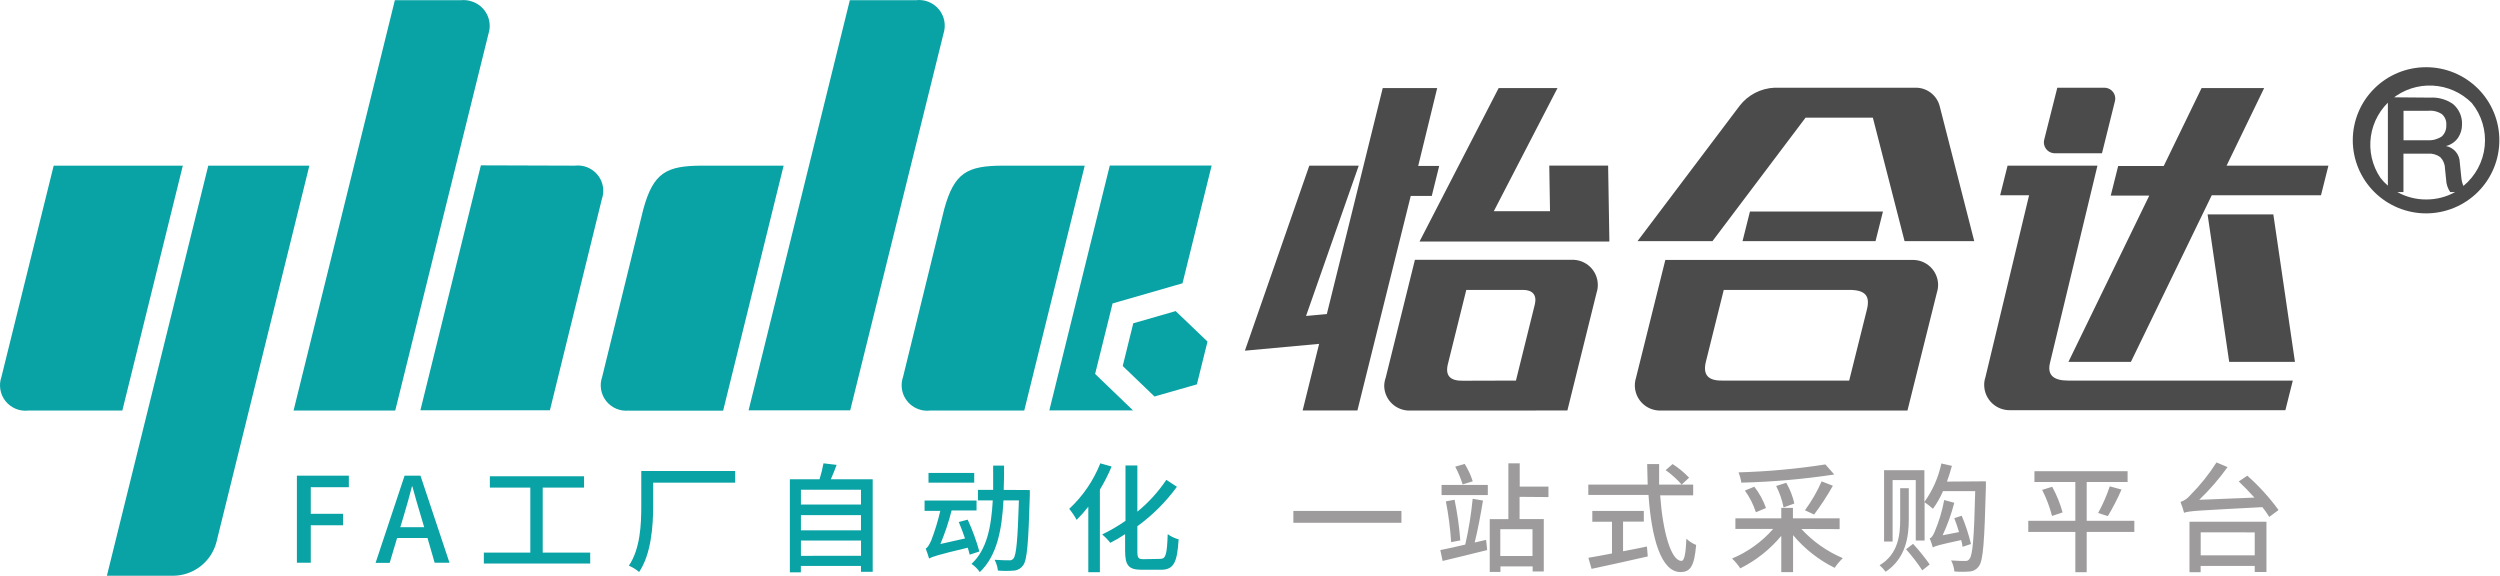
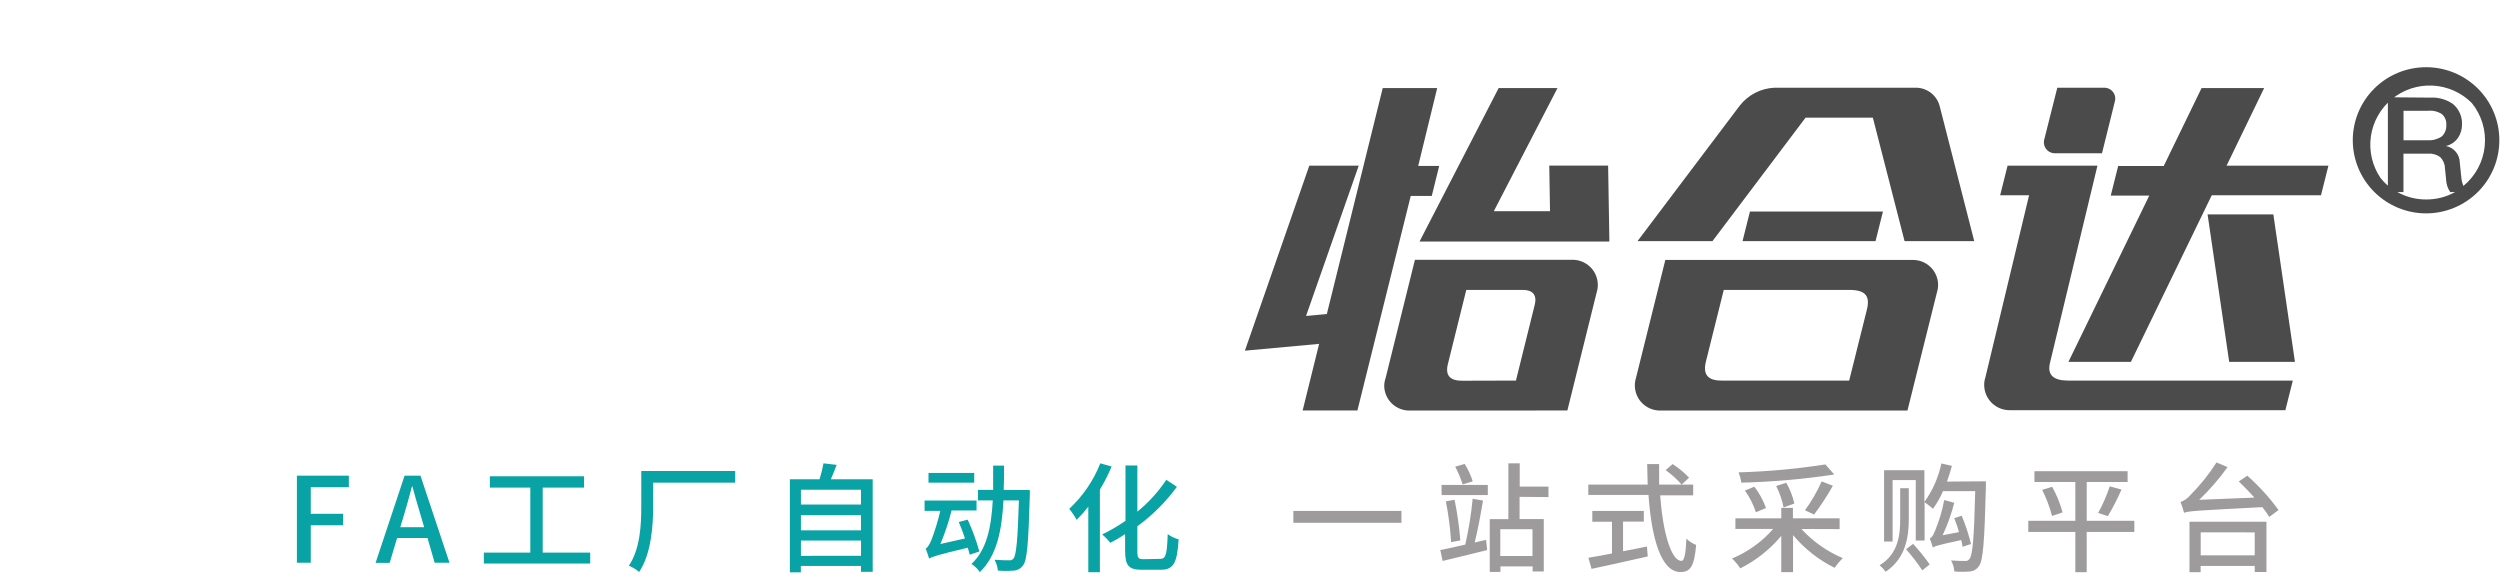
<svg xmlns="http://www.w3.org/2000/svg" width="165" height="38" viewBox="0 0 165 38" fill="none">
  <g clip-path="url(#clip0_3171_6552)">
-     <path d="M1.872 27.097H8.074L12.066 10.933H3.543L0.094 24.879C0 25.147 -0.024 25.434 0.024 25.714C0.072 25.994 0.19 26.257 0.368 26.479C0.546 26.7 0.777 26.873 1.04 26.982C1.303 27.09 1.59 27.129 1.872 27.097ZM77.593 20.532L74.796 21.337L74.1 24.156L76.197 26.169L78.994 25.368L79.695 22.544L77.593 20.532ZM73.253 10.923H79.969L78.044 18.7L77.593 18.827L73.885 19.896L73.429 20.028L73.317 20.488L72.391 24.22L72.278 24.679L72.616 25.006L74.781 27.087H69.256L73.248 10.918L73.253 10.923ZM61.384 27.097H67.6L71.592 10.933H66.233C63.833 10.933 62.981 11.387 62.315 13.815L59.601 24.879C59.528 25.087 59.498 25.308 59.511 25.529C59.524 25.749 59.581 25.964 59.678 26.163C59.775 26.361 59.91 26.538 60.076 26.684C60.242 26.83 60.435 26.942 60.644 27.014C60.88 27.097 61.131 27.126 61.379 27.097H61.384ZM60.429 0.015C60.714 -0.023 61.003 0.012 61.271 0.116C61.538 0.22 61.775 0.39 61.959 0.61C62.143 0.83 62.268 1.093 62.323 1.374C62.377 1.655 62.359 1.946 62.271 2.218L56.113 27.082H49.407L56.089 0.015H60.429ZM30.401 0.015H26.061L19.375 27.097H26.085L32.238 2.233C32.377 1.805 32.34 1.34 32.135 0.94C31.93 0.539 31.574 0.237 31.146 0.098C30.905 0.014 30.649 -0.014 30.396 0.015H30.401ZM11.395 38H7.055L13.746 10.933H20.418L14.28 35.797C14.111 36.431 13.736 36.99 13.214 37.389C12.692 37.788 12.053 38.002 11.395 38ZM37.945 10.933C38.386 10.883 38.829 11.009 39.178 11.284C39.526 11.558 39.752 11.959 39.806 12.398C39.835 12.647 39.806 12.899 39.723 13.136L36.294 27.077H27.746L31.738 10.913L37.945 10.933ZM41.526 27.102H47.727L51.719 10.933H46.375C43.975 10.933 43.122 11.387 42.456 13.82L39.742 24.879C39.648 25.147 39.624 25.434 39.672 25.714C39.72 25.994 39.838 26.257 40.016 26.479C40.194 26.7 40.425 26.873 40.688 26.982C40.952 27.09 41.238 27.129 41.521 27.097L41.526 27.102Z" fill="#09A2A5" />
    <path d="M145.701 14.152L147.127 23.882H151.467L150.041 14.152H145.701ZM93.072 27.097C92.854 27.104 92.636 27.068 92.432 26.991C92.228 26.915 92.041 26.799 91.882 26.65C91.722 26.501 91.594 26.322 91.504 26.124C91.414 25.926 91.365 25.712 91.358 25.494C91.357 25.301 91.391 25.11 91.456 24.928L93.385 17.146H103.746C103.965 17.14 104.182 17.177 104.387 17.256C104.591 17.334 104.778 17.451 104.937 17.601C105.095 17.751 105.223 17.931 105.312 18.131C105.401 18.33 105.45 18.545 105.455 18.763C105.461 18.948 105.435 19.134 105.377 19.31L103.447 27.092L93.072 27.097ZM93.116 12.93H94.497L94.987 10.952H93.601L94.855 5.813H91.26L87.571 20.727L86.199 20.854L89.677 10.932H86.415L82.163 23.145L87.062 22.695L85.974 27.092H89.589L93.111 12.925L93.116 12.93ZM106.205 15.94H93.689L98.911 5.813H102.795L98.593 13.937H102.301L102.252 10.928H106.136L106.219 15.915L106.205 15.94ZM100.052 25.118L101.301 20.082C101.443 19.476 101.154 19.134 100.523 19.134H96.775L95.58 23.951C95.335 24.825 95.742 25.143 96.56 25.128L100.052 25.118ZM113.768 19.134L112.597 23.838C112.377 24.683 112.676 25.138 113.675 25.118H122.046L123.217 20.424C123.443 19.515 123.095 19.134 122.056 19.134H113.768ZM117.114 5.789C116.667 5.809 116.23 5.926 115.833 6.132C115.436 6.338 115.089 6.627 114.816 6.981L108.076 15.915H113.023L119.166 7.767H123.609L125.701 15.915H130.3L128.013 6.981C127.917 6.631 127.705 6.323 127.413 6.107C127.121 5.891 126.765 5.779 126.401 5.789H117.114ZM115.007 15.915L115.497 13.961H124.275L123.785 15.915H115.007ZM109.923 17.156H126.2C126.64 17.141 127.068 17.301 127.389 17.601C127.71 17.9 127.9 18.315 127.915 18.753C127.919 18.945 127.891 19.137 127.832 19.32L125.892 27.097H109.609C109.343 27.104 109.079 27.047 108.839 26.932C108.599 26.817 108.391 26.645 108.231 26.433C108.071 26.221 107.965 25.973 107.921 25.711C107.877 25.449 107.896 25.18 107.978 24.928L109.913 17.151L109.923 17.156ZM151.325 25.118L150.835 27.072H132.666C132.224 27.081 131.795 26.915 131.475 26.611C131.155 26.306 130.968 25.887 130.957 25.445C130.95 25.263 130.977 25.081 131.035 24.908L133.92 12.886H132.01L132.5 10.932H138.432L135.307 23.917C135.086 24.767 135.556 25.118 136.487 25.118H151.325ZM135.782 5.789H138.873C139.061 5.785 139.244 5.855 139.381 5.983C139.519 6.112 139.6 6.29 139.608 6.477C139.609 6.562 139.597 6.646 139.573 6.727L138.731 10.117H135.64C135.545 10.119 135.45 10.103 135.361 10.069C135.272 10.035 135.19 9.984 135.121 9.919C135.052 9.854 134.997 9.775 134.958 9.688C134.919 9.602 134.898 9.508 134.895 9.413C134.894 9.332 134.906 9.251 134.929 9.174L135.782 5.789ZM139.309 12.911L139.799 10.957H142.806L145.304 5.813H149.434L146.955 10.932H153.676L153.186 12.886H145.976L140.641 23.882H136.517L141.851 12.911H139.309Z" fill="#4B4B4B" />
    <path d="M155.283 9.257C155.283 7.978 155.792 6.752 156.699 5.848C157.605 4.944 158.835 4.436 160.118 4.436C160.753 4.434 161.383 4.558 161.97 4.8C162.557 5.042 163.091 5.397 163.541 5.845C163.99 6.292 164.347 6.824 164.59 7.41C164.833 7.996 164.958 8.623 164.957 9.257C164.957 10.537 164.447 11.765 163.54 12.67C162.632 13.575 161.401 14.083 160.118 14.083C158.835 14.081 157.606 13.571 156.7 12.666C155.794 11.762 155.284 10.536 155.283 9.257ZM160.118 13.165C160.789 13.171 161.451 13.003 162.038 12.676H161.714C161.551 12.438 161.457 12.159 161.445 11.87L161.367 11.104C161.362 10.826 161.249 10.562 161.053 10.366C160.82 10.199 160.536 10.119 160.25 10.141H158.628V12.676H158.222C158.809 13.003 159.47 13.171 160.142 13.165H160.118ZM160.387 6.443C160.925 6.409 161.459 6.559 161.901 6.868C162.097 7.034 162.253 7.243 162.356 7.478C162.459 7.714 162.506 7.97 162.493 8.226C162.495 8.534 162.404 8.835 162.234 9.091C162.043 9.364 161.759 9.559 161.435 9.638C161.69 9.687 161.919 9.823 162.085 10.021C162.251 10.22 162.343 10.469 162.346 10.727L162.449 11.729C162.465 11.916 162.512 12.099 162.586 12.271C163.383 11.616 163.888 10.673 163.991 9.649C164.095 8.624 163.789 7.601 163.14 6.8C162.453 6.109 161.532 5.699 160.557 5.65C159.583 5.6 158.625 5.915 157.871 6.532C157.117 7.15 156.621 8.026 156.48 8.989C156.34 9.951 156.564 10.932 157.11 11.739C157.256 11.927 157.42 12.1 157.6 12.256V6.419L160.387 6.443ZM158.633 9.257H160.25C160.575 9.274 160.898 9.183 161.166 8.998C161.264 8.904 161.341 8.79 161.391 8.663C161.441 8.537 161.463 8.401 161.455 8.265C161.468 8.129 161.449 7.992 161.399 7.864C161.349 7.737 161.269 7.623 161.166 7.533C160.895 7.356 160.571 7.278 160.25 7.313H158.633V9.257Z" fill="#4B4B4B" />
    <path d="M19.595 31.395H23.024V32.153H20.511V33.911H22.642V34.668H20.511V37.14H19.595V31.395ZM28.216 35.508H26.208L25.718 37.15H24.788L26.703 31.395H27.751L29.666 37.14H28.687L28.216 35.508ZM27.996 34.795L27.766 34.019C27.57 33.393 27.398 32.753 27.217 32.104H27.188C27.021 32.763 26.84 33.393 26.654 34.019L26.419 34.795H27.996ZM38.954 36.471V37.194H31.934V36.471H35.001V32.182H32.331V31.434H38.547V32.182H35.819V36.471H38.954ZM48.521 31.855H43.108V33.432C43.108 34.707 42.98 36.564 42.182 37.751C41.979 37.579 41.751 37.439 41.506 37.335C42.261 36.217 42.324 34.6 42.324 33.428V31.088H48.521V31.855ZM57.598 31.63V37.741H56.824V37.35H52.856V37.775H52.131V31.63H54.09C54.199 31.285 54.285 30.935 54.35 30.58L55.217 30.682C55.094 31.009 54.967 31.346 54.835 31.63H57.598ZM52.861 32.324V33.3H56.824V32.324H52.861ZM52.861 33.999V35H56.824V33.999H52.861ZM56.828 36.681V35.675H52.861V36.686L56.828 36.681ZM64 36.608C63.971 36.476 63.922 36.319 63.873 36.148C61.82 36.637 61.521 36.749 61.32 36.862C61.281 36.72 61.164 36.373 61.095 36.202C61.218 36.158 61.335 35.953 61.462 35.67C61.707 35.033 61.906 34.38 62.06 33.716H61.022V33.037H64.451V33.691H62.805C62.615 34.447 62.368 35.186 62.065 35.904L63.691 35.538C63.564 35.171 63.422 34.781 63.28 34.453L63.868 34.297C64.18 34.976 64.437 35.678 64.637 36.398L64 36.608ZM64.299 31.855H61.281V31.215H64.299V31.855ZM67.968 32.343V32.695C67.875 35.86 67.791 36.969 67.522 37.316C67.455 37.413 67.367 37.495 67.264 37.554C67.162 37.613 67.047 37.649 66.929 37.658C66.574 37.688 66.217 37.688 65.861 37.658C65.836 37.408 65.761 37.165 65.641 36.945C66.057 36.979 66.425 36.979 66.591 36.979C66.647 36.989 66.704 36.983 66.757 36.962C66.81 36.941 66.856 36.907 66.89 36.862C67.076 36.632 67.169 35.64 67.248 33.027H66.229C66.126 34.981 65.798 36.681 64.666 37.76C64.523 37.544 64.336 37.359 64.118 37.218C65.136 36.28 65.425 34.776 65.523 33.027H64.544V32.333H65.548V30.731H66.268C66.268 31.278 66.268 31.811 66.243 32.333L67.968 32.343ZM73.366 30.79C73.147 31.317 72.888 31.826 72.592 32.314V37.765H71.828V33.442C71.59 33.748 71.333 34.038 71.059 34.312C70.918 34.054 70.754 33.811 70.569 33.584C71.469 32.747 72.17 31.721 72.621 30.58L73.366 30.79ZM76.579 36.886C76.956 36.886 77.02 36.559 77.069 35.254C77.286 35.411 77.53 35.527 77.789 35.596C77.696 37.062 77.5 37.604 76.633 37.604H75.355C74.497 37.604 74.257 37.331 74.257 36.349V35.254C73.943 35.465 73.616 35.656 73.278 35.826C73.12 35.623 72.941 35.438 72.744 35.274C73.279 35.015 73.793 34.715 74.282 34.375V30.721H75.066V33.769C75.804 33.169 76.448 32.461 76.976 31.669L77.676 32.128C76.947 33.126 76.067 34.005 75.066 34.732V36.383C75.066 36.822 75.124 36.906 75.472 36.906L76.579 36.886Z" fill="#09A2A5" />
    <path d="M92.494 33.721V34.507H85.362V33.721H92.494ZM98.083 35.631L98.152 36.305C97.138 36.554 96.05 36.827 95.213 37.023L95.061 36.305C95.507 36.212 96.085 36.095 96.707 35.943C96.935 34.947 97.098 33.937 97.197 32.919L97.877 33.037C97.731 33.926 97.525 35.03 97.329 35.806L98.083 35.631ZM95.144 32.006H98.196V32.675H95.144V32.006ZM96.001 32.983C96.184 33.868 96.31 34.764 96.379 35.665L95.776 35.782C95.718 34.878 95.602 33.979 95.428 33.09L96.001 32.983ZM96.535 31.972C96.407 31.567 96.243 31.175 96.045 30.799L96.672 30.619C96.894 30.979 97.072 31.364 97.201 31.767L96.535 31.972ZM100.292 32.792V34.258H101.889V37.717H101.155V37.384H99.029V37.746H98.323V34.263H99.553V30.58H100.302V32.114H102.198V32.807L100.292 32.792ZM101.145 34.927H99.019V36.696H101.145V34.927ZM109.57 32.69C109.746 35.132 110.295 37.018 110.976 37.018C111.162 37.018 111.255 36.593 111.304 35.553C111.489 35.732 111.707 35.873 111.946 35.968C111.823 37.374 111.564 37.755 110.912 37.755C109.619 37.755 108.997 35.484 108.801 32.666H104.828V31.982H108.747C108.747 31.537 108.713 31.083 108.713 30.628H109.502V31.982H111.75V32.69H109.57ZM107.121 36.383C107.64 36.29 108.174 36.178 108.698 36.07L108.752 36.725C107.449 37.023 106.048 37.331 105.044 37.545L104.833 36.813C105.255 36.744 105.813 36.642 106.391 36.529V34.434H105.093V33.721H108.492V34.424H107.121V36.383ZM110.393 30.628C110.79 30.884 111.155 31.186 111.48 31.527L110.991 31.982C110.676 31.625 110.321 31.305 109.933 31.029L110.393 30.628ZM118.892 34.913C119.655 35.742 120.587 36.398 121.625 36.837C121.424 37.032 121.244 37.246 121.086 37.477C120.031 36.955 119.097 36.22 118.343 35.318V37.76H117.564V35.367C116.82 36.259 115.9 36.989 114.86 37.511C114.703 37.276 114.521 37.058 114.317 36.862C115.36 36.427 116.289 35.758 117.03 34.908H114.537V34.209H117.564V33.52H118.333V34.209H121.415V34.922L118.892 34.913ZM121.062 31.317C119.031 31.625 116.983 31.804 114.929 31.855C114.893 31.622 114.831 31.394 114.743 31.176C116.662 31.123 118.577 30.948 120.474 30.653L121.062 31.317ZM115.889 33.809C115.723 33.297 115.479 32.814 115.164 32.377L115.786 32.123C116.116 32.548 116.376 33.023 116.555 33.53L115.889 33.809ZM117.716 33.491C117.62 32.998 117.455 32.522 117.226 32.074L117.893 31.864C118.139 32.291 118.319 32.752 118.427 33.232L117.716 33.491ZM119.127 33.677C119.563 33.083 119.932 32.444 120.229 31.771L120.969 32.06C120.598 32.72 120.184 33.355 119.73 33.96L119.127 33.677ZM125.98 34.263C125.98 35.382 125.804 36.837 124.452 37.736C124.337 37.578 124.203 37.434 124.055 37.306C125.324 36.549 125.412 35.215 125.412 34.258V32.221H125.98V34.263ZM131.069 31.767V32.123C130.972 35.748 130.893 36.974 130.614 37.355C130.548 37.457 130.46 37.543 130.355 37.606C130.251 37.669 130.133 37.706 130.011 37.717C129.671 37.745 129.328 37.745 128.988 37.717C128.967 37.462 128.893 37.214 128.772 36.989C129.169 37.023 129.522 37.023 129.698 37.023C129.754 37.03 129.811 37.021 129.863 36.997C129.914 36.973 129.957 36.934 129.987 36.886C130.198 36.647 130.291 35.474 130.364 32.416H128.238C128.061 32.827 127.839 33.217 127.577 33.579C127.459 33.471 127.185 33.261 127.023 33.144V35.675H126.44V31.684H124.912V35.743H124.349V31.034H127.009V33.13C127.556 32.37 127.938 31.505 128.13 30.589L128.826 30.746C128.733 31.097 128.62 31.449 128.498 31.786L131.069 31.767ZM126.264 35.894C126.658 36.323 127.025 36.777 127.361 37.252L126.872 37.643C126.548 37.154 126.19 36.688 125.799 36.251L126.264 35.894ZM129.531 36.09C129.511 35.94 129.48 35.791 129.438 35.645C127.969 35.958 127.714 36.041 127.567 36.134C127.509 35.929 127.44 35.726 127.361 35.528C127.489 35.499 127.587 35.333 127.699 35.069C127.979 34.404 128.186 33.712 128.317 33.002L128.983 33.183C128.792 33.92 128.534 34.638 128.214 35.328L129.296 35.118C129.203 34.805 129.095 34.483 128.983 34.199L129.473 34.038C129.726 34.643 129.931 35.267 130.085 35.904L129.531 36.09ZM140.866 35.108H137.722V37.765H136.972V35.108H133.867V34.375H136.972V31.811H134.273V31.097H140.421V31.811H137.722V34.375H140.866V35.108ZM135.444 32.128C135.739 32.663 135.969 33.23 136.13 33.818L135.434 34.053C135.28 33.458 135.062 32.881 134.783 32.333L135.444 32.128ZM138.476 33.857C138.785 33.296 139.043 32.707 139.245 32.099L140.019 32.309C139.758 32.913 139.457 33.499 139.118 34.063L138.476 33.857ZM148.322 31.395C149.09 32.074 149.782 32.834 150.384 33.662L149.772 34.116C149.633 33.892 149.481 33.677 149.316 33.471C145.006 33.701 144.501 33.716 144.148 33.843C144.084 33.601 144.006 33.362 143.913 33.13C144.165 33.045 144.388 32.891 144.555 32.685C145.21 32.029 145.792 31.303 146.289 30.521L147.019 30.829C146.464 31.605 145.837 32.328 145.148 32.988L148.792 32.841C148.454 32.465 148.092 32.089 147.759 31.776L148.322 31.395ZM144.506 34.434H149.586V37.751H148.812V37.35H145.241V37.765H144.506V34.434ZM145.246 35.132V36.652H148.812V35.137L145.246 35.132Z" fill="#9D9B9B" />
  </g>
  <defs>
    <clipPath id="clip0_3171_6552">
      <rect width="165" height="38" fill="white" />
    </clipPath>
  </defs>
</svg>